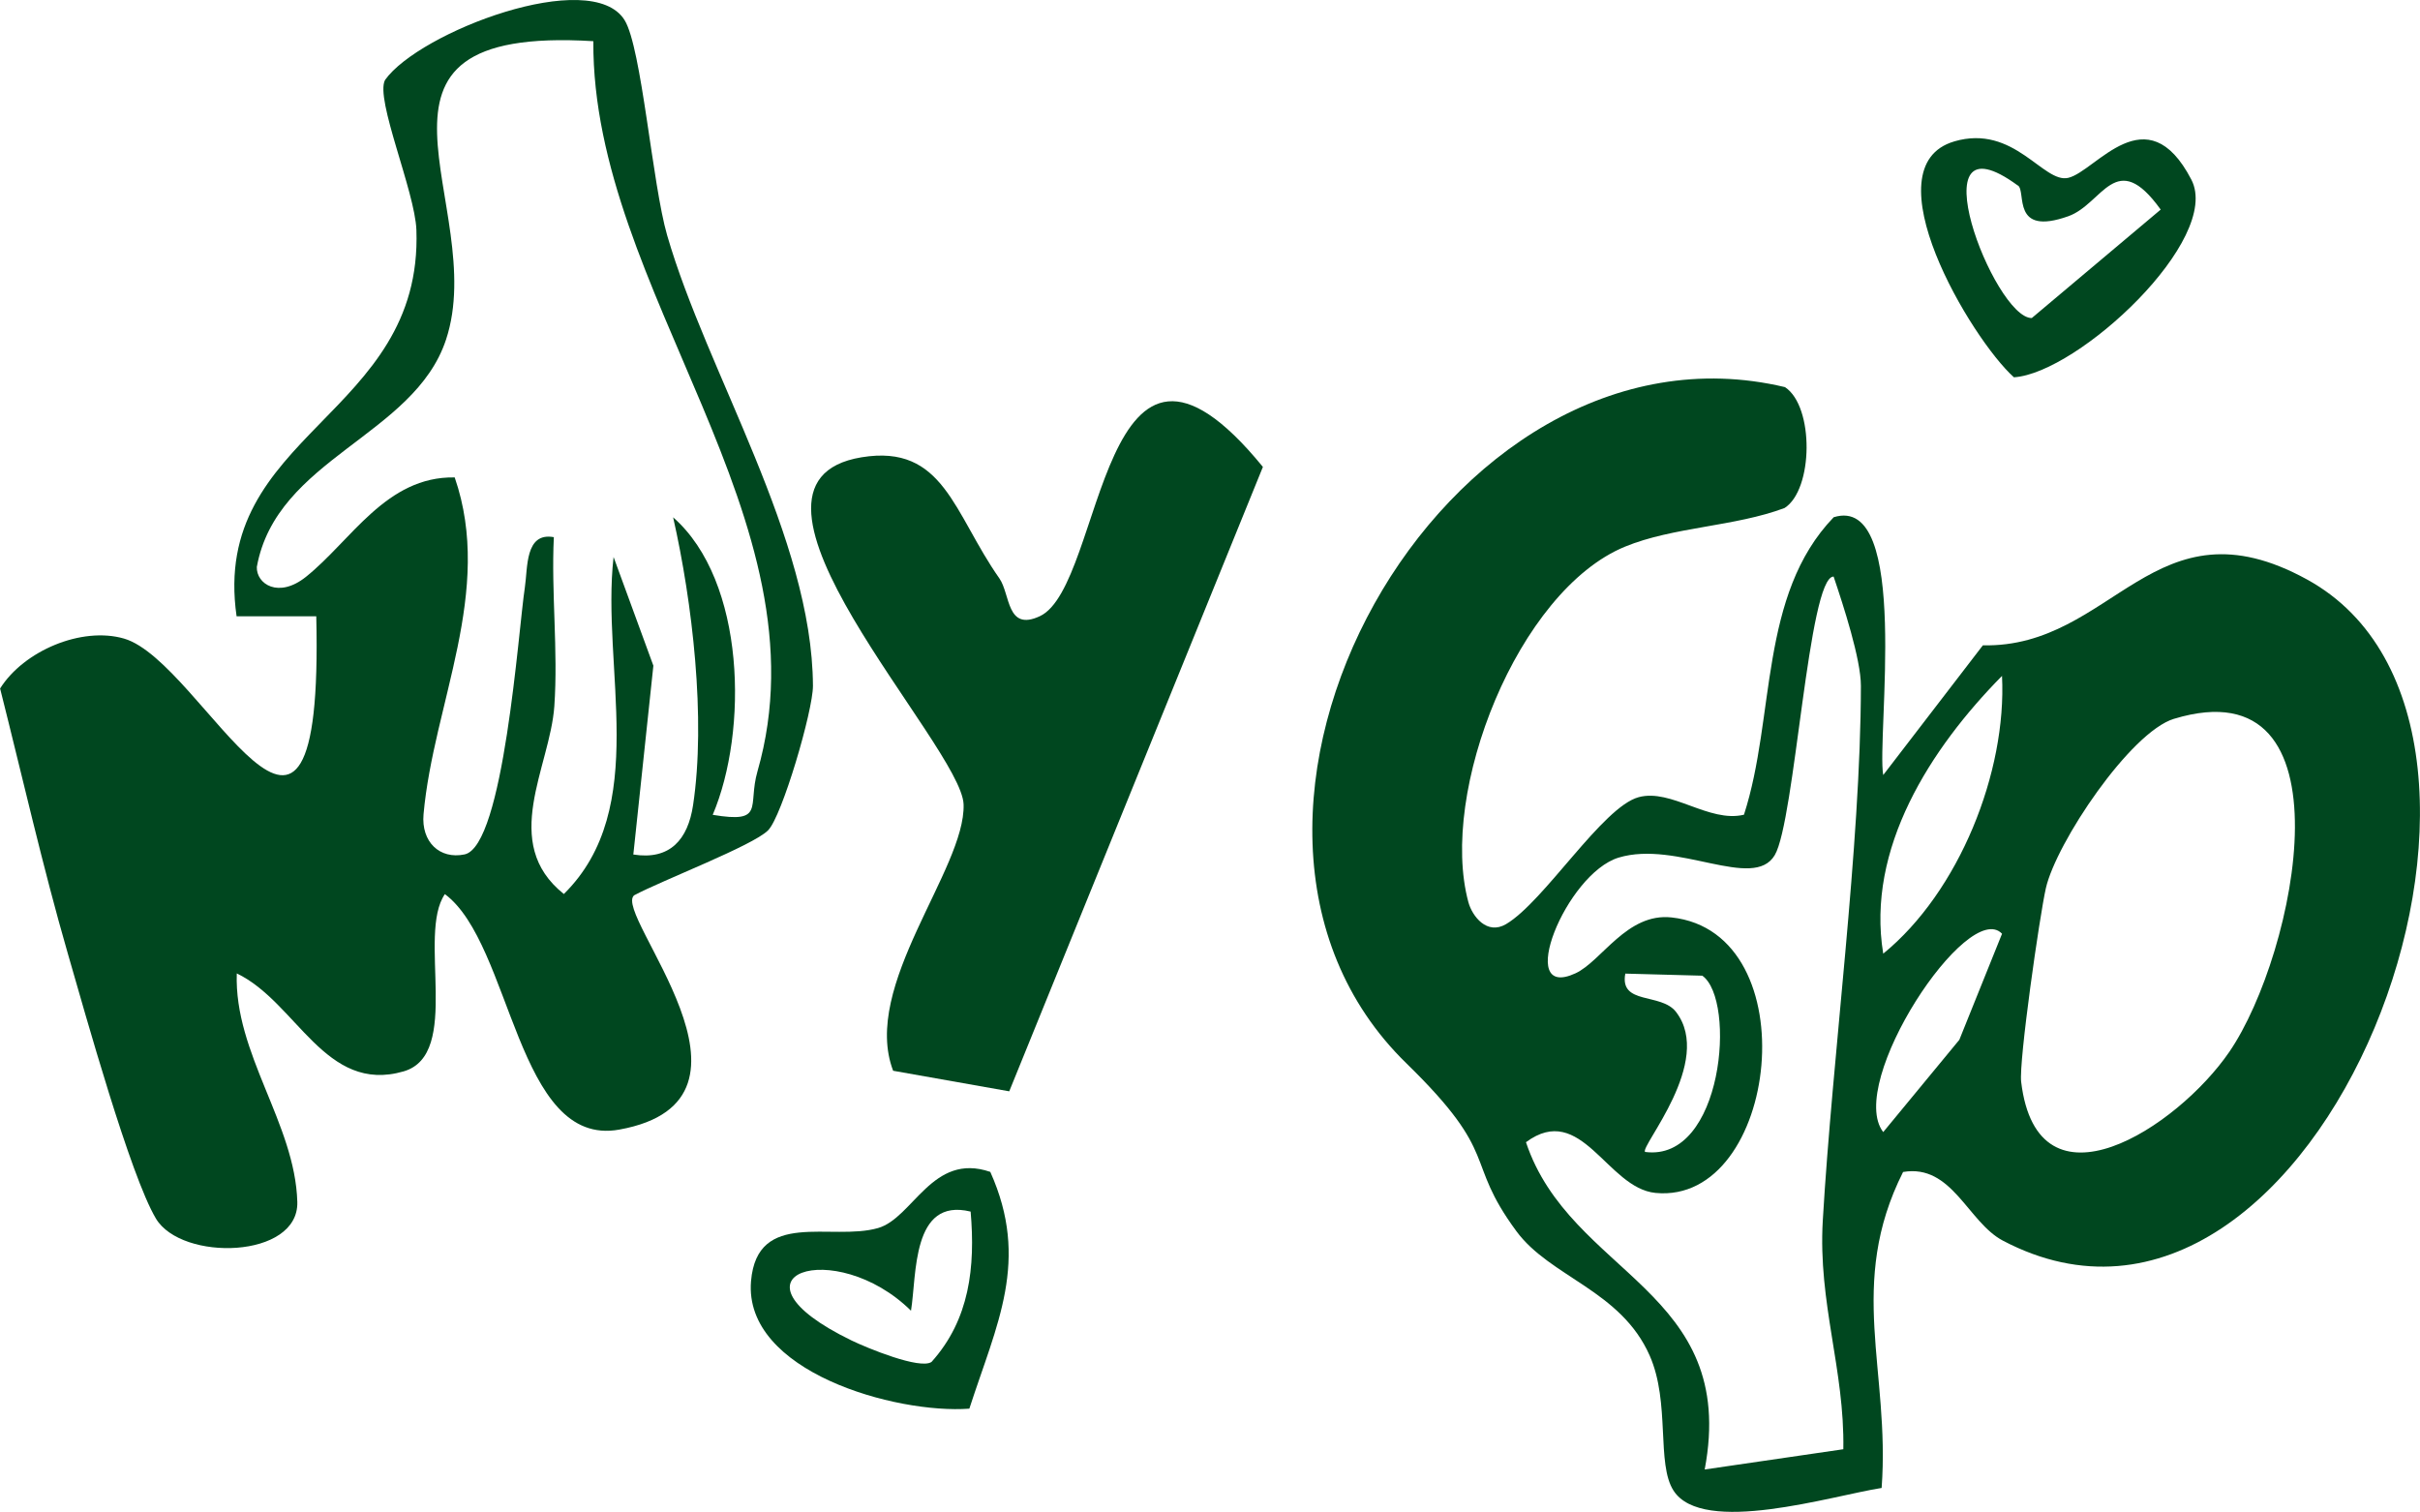
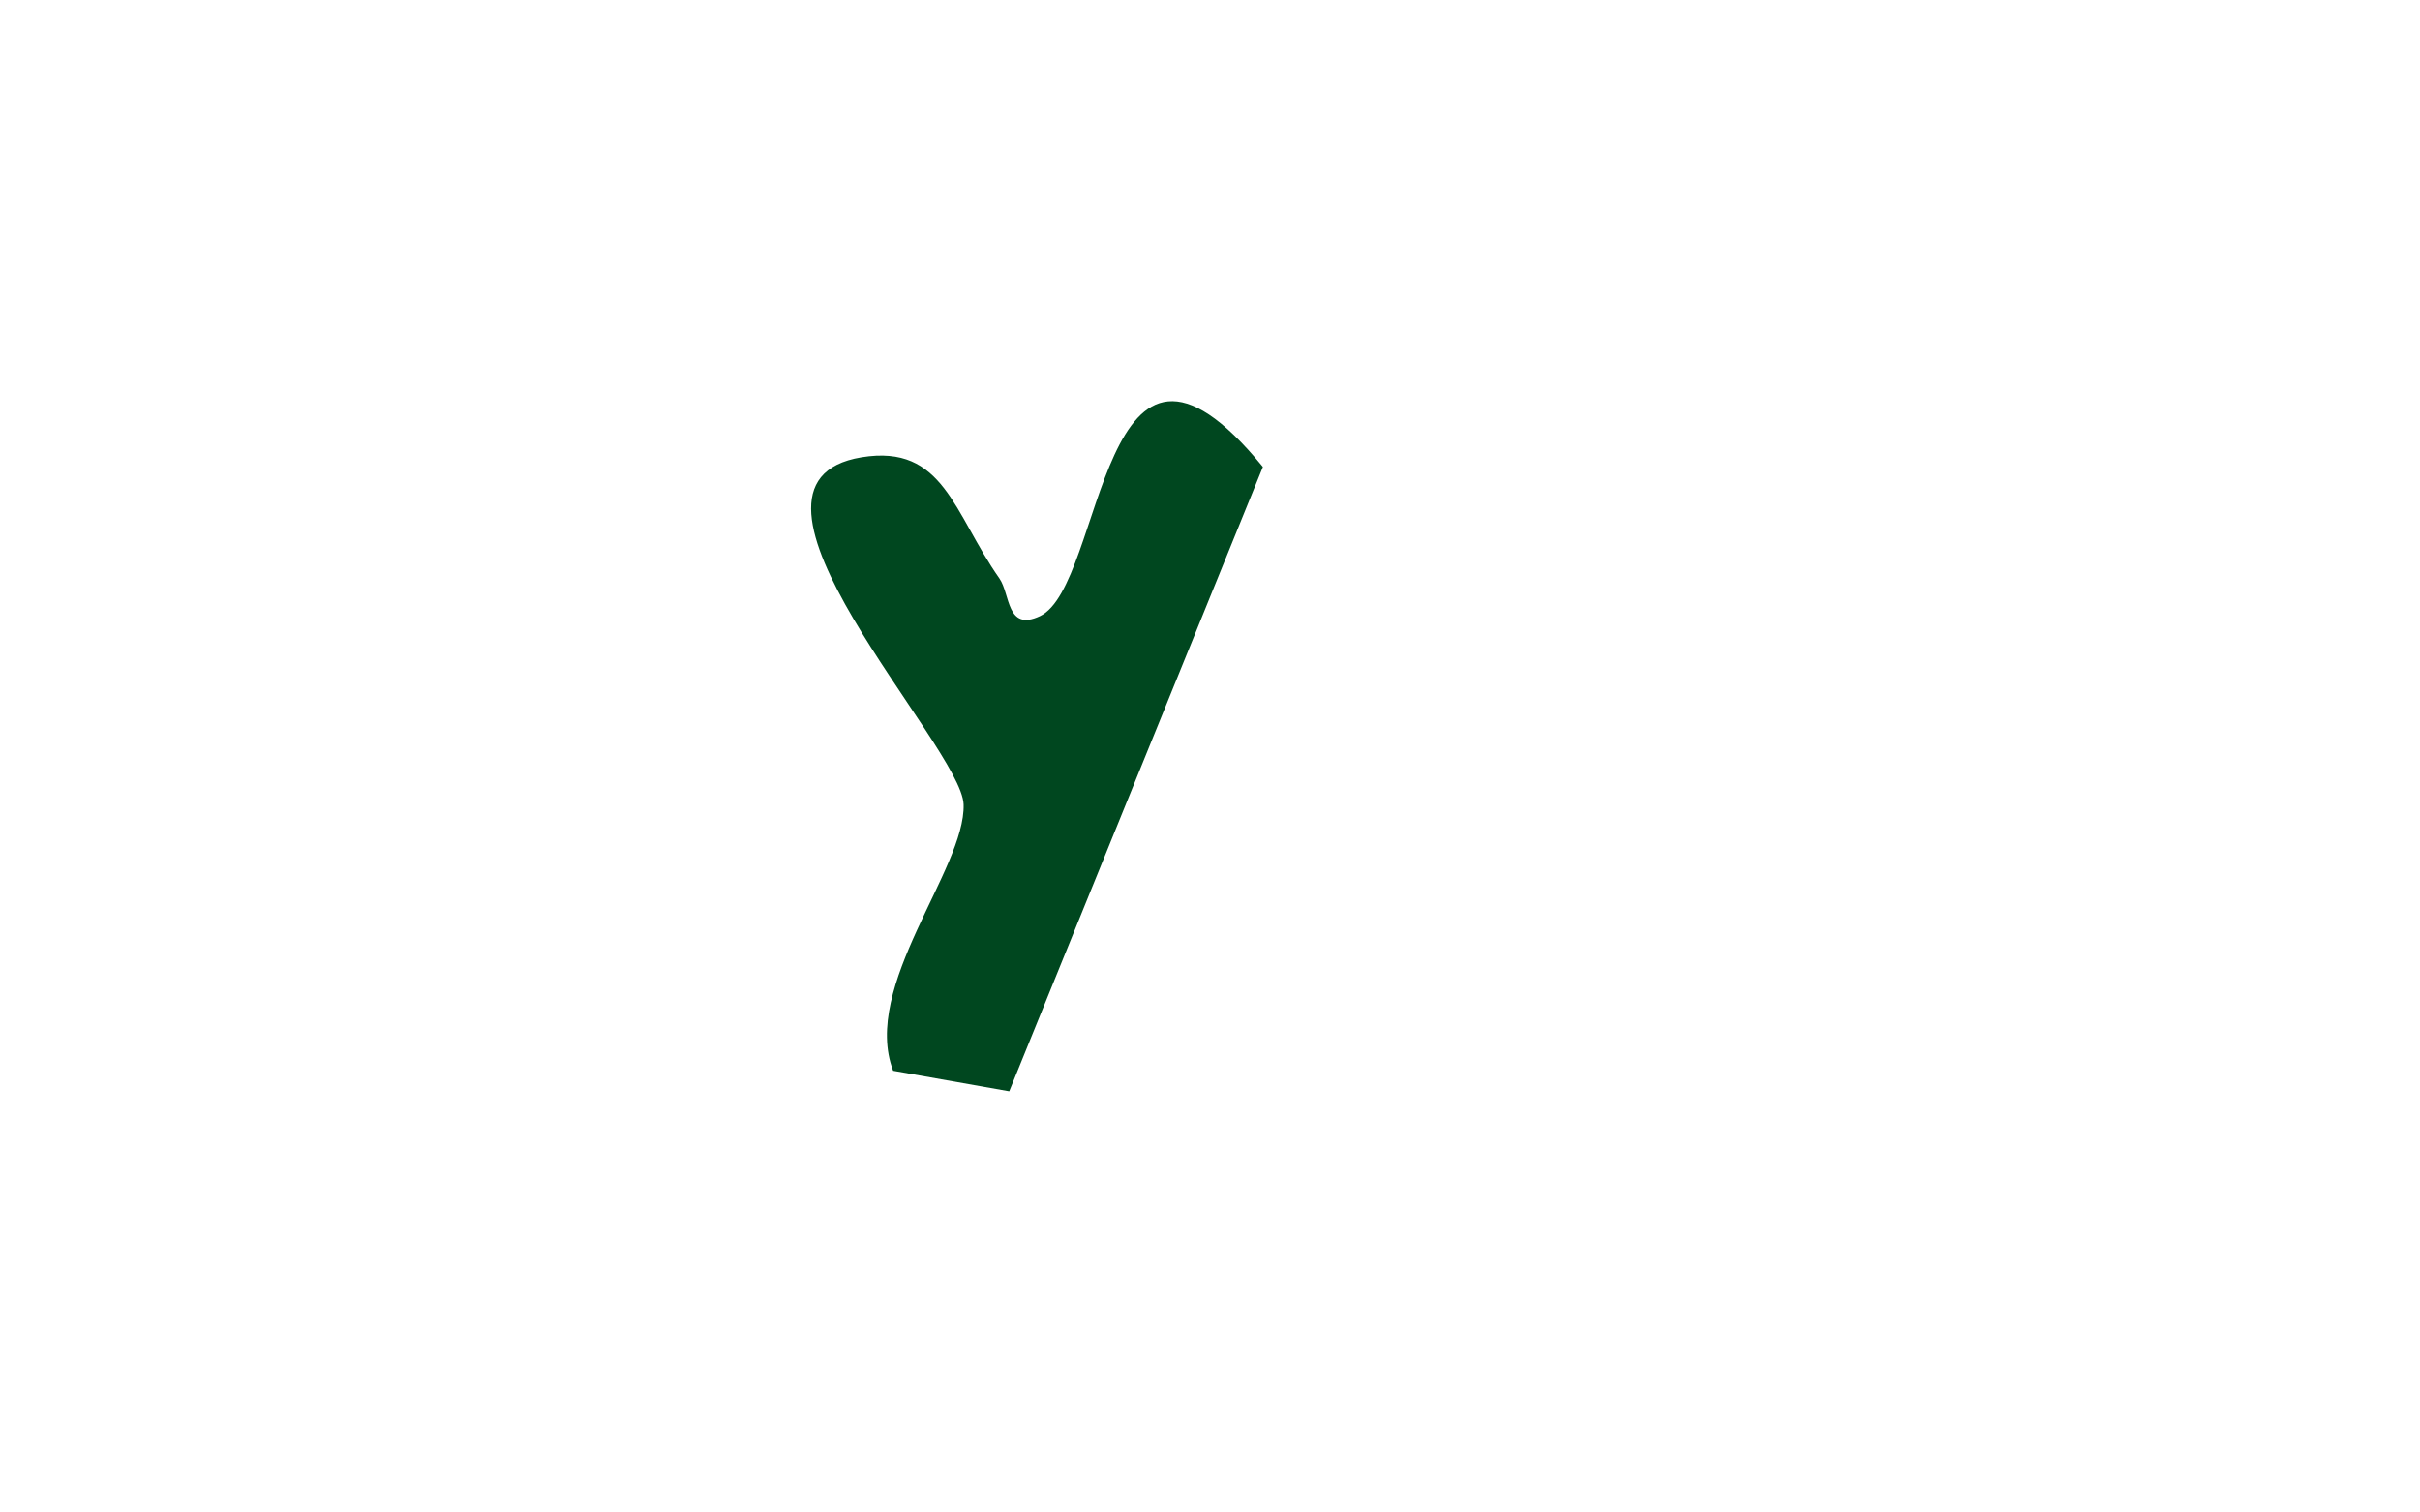
<svg xmlns="http://www.w3.org/2000/svg" id="Layer_2" data-name="Layer 2" viewBox="0 0 243.86 152.34">
  <defs>
    <style> .cls-1 { fill: #00471f; } </style>
  </defs>
  <g id="Capa_1" data-name="Capa 1">
    <g>
-       <path class="cls-1" d="M175.74,82.09c3.18-9.83,1.48-22.12,9.04-29.97,7.79-2.41,4.31,22.17,4.99,25.98l10.04-13.07c13.16.28,17.26-15.09,32.66-6.64,27.17,14.9,1.2,83.38-30.64,66.63-3.54-1.86-5.12-7.76-10.06-6.92-5.69,11.32-1.29,20.02-2.16,31.84-5.03.79-18.02,4.84-20.97.27-1.75-2.71-.31-8.85-2.4-13.6-2.9-6.59-10.02-7.9-13.44-12.55-5.37-7.29-1.46-7.53-11.08-16.91-25.08-24.44,3.76-76.33,38.15-68.14,2.96,1.95,2.86,10.33-.04,12.18-5,1.88-11.24,1.9-16.09,3.9-10.79,4.45-18.78,24.74-15.77,35.83.38,1.39,1.86,3.35,3.8,2.2,3.85-2.28,9.71-11.81,13.36-12.79,3.28-.89,7.08,2.61,10.6,1.77ZM185.75,146.05c.14-8.04-2.56-14.73-2.07-23.06.97-16.65,3.82-37.65,3.84-53.88,0-2.69-1.78-8.14-2.75-11.01-2.54-.01-3.89,24.63-5.93,28.07-2.15,3.64-9.85-1.53-15.73.25-5.31,1.61-10.51,14.51-4.35,11.66,2.64-1.22,5.18-6.12,9.68-5.63,13.9,1.51,10.78,28.97-1.62,27.76-4.89-.48-7.46-9.25-13.05-5.11,4.48,13.43,21.43,14.84,18.01,32.98l13.97-2.04ZM189.77,96.1c7.64-6.23,12.46-18.3,11.97-27.99-7.21,7.31-13.71,17.41-11.97,27.99ZM219.08,72.43c-4.42,1.34-11.88,12.5-12.92,17.07-.63,2.77-2.74,17.47-2.49,19.52,1.66,13.8,15.75,4.61,20.98-3.03,6.77-9.9,12.7-39.09-5.56-33.56ZM201.75,94.1c-3.42-3.64-15.77,15.05-11.98,19.98l7.67-9.3,4.3-10.68ZM171.54,98.32l-7.76-.21c-.6,3.19,3.6,1.9,5.11,3.86,3.85,5-3.64,13.56-3.12,14.11,7.86,1.05,9.22-15.31,5.77-17.76Z" />
-       <path class="cls-1" d="M77.39,83.68c-1.54,1.54-10.65,5.02-13.49,6.54-2.23,1.85,15.06,20.62-1.5,23.61-10.35,1.87-10.79-18.69-17.57-23.73-2.82,4.11,1.74,16.14-4.15,17.86-7.93,2.31-10.78-6.98-16.82-9.87-.28,8.08,5.88,15.14,6.1,23.03.16,5.73-11.66,6.02-14.25,1.67s-7.09-20.53-8.87-26.68c-2.54-8.79-4.59-17.86-6.83-26.73,2.38-3.79,8.21-6.27,12.49-5.03,8.03,2.33,20.17,31.15,19.37-2.25h-8.03c-2.65-18.47,18.79-20.11,18.12-38.93-.14-3.87-4.19-13.21-3.16-15.11,3.42-4.83,20.78-11.45,24.14-6.03,1.72,2.78,2.79,16.52,4.29,21.69,4.02,13.87,14.62,30.5,14.69,45.39.01,2.5-3.12,13.16-4.52,14.56ZM59.79,4.15c-26.67-1.63-10.36,16.59-14.85,30.09-3.23,9.71-17.08,11.94-19.06,22.89-.06,1.71,2.18,3.22,4.96.99,4.55-3.64,8.08-10.14,14.98-10.01,3.96,11.47-2.14,22.78-3.14,33.94-.25,2.79,1.63,4.57,4.13,4.05,3.96-.82,5.42-22.59,6.08-26.91.3-1.97,0-5.59,2.92-5.06-.27,5.63.44,11.4.05,17.03-.43,6.15-5.52,13.77.96,18.93,8.77-8.66,3.74-22.82,5.01-33.96l4.01,10.95-2.02,19.03c3.7.59,5.5-1.52,6.02-4.97,1.31-8.71-.07-20.46-2.01-29.01,7.33,6.43,7.56,21.57,3.99,29.98,5.32.89,3.5-.86,4.51-4.38,7.29-25.35-16.68-48.46-16.54-73.56Z" />
      <path class="cls-1" d="M101.69,109.97l-11.69-2.07c-3.26-8.53,7.31-20.32,7.1-26.84-.19-5.91-26.03-32.39-10.28-34.98,8.29-1.36,9.27,5.64,13.89,12.21,1.11,1.59.7,5.38,4.08,3.8,6.57-3.08,5.96-35.23,22.47-15.04l-25.56,62.92Z" />
-       <path class="cls-1" d="M196.92,14.25c6.06-1.78,8.98,4.27,11.5,3.67,2.79-.66,7.89-8.49,12.4.18,3.12,6.01-11.41,19.5-17.88,19.92-4.33-3.88-14.65-21.24-6.01-23.77ZM203.34,18.7c-10.5-7.71-2.4,13.39,1.4,13.35l12.99-10.93c-4.53-6.31-5.82-.57-9.31.67-5.77,2.05-4.21-2.47-5.07-3.1Z" />
-       <path class="cls-1" d="M99.79,118.09c4.02,8.96.65,15.33-2.11,23.86-7.38.55-22.77-3.72-22-12.85.62-7.28,8.1-4,12.8-5.35,3.54-1.02,5.46-7.67,11.31-5.66ZM97.8,122.09c-5.94-1.45-5.41,6.39-6,9.99-7.65-7.55-19.66-3.64-5.99,3,1.57.76,6.91,2.96,8.06,2.16,3.84-4.27,4.42-9.57,3.94-15.14Z" />
    </g>
  </g>
</svg>